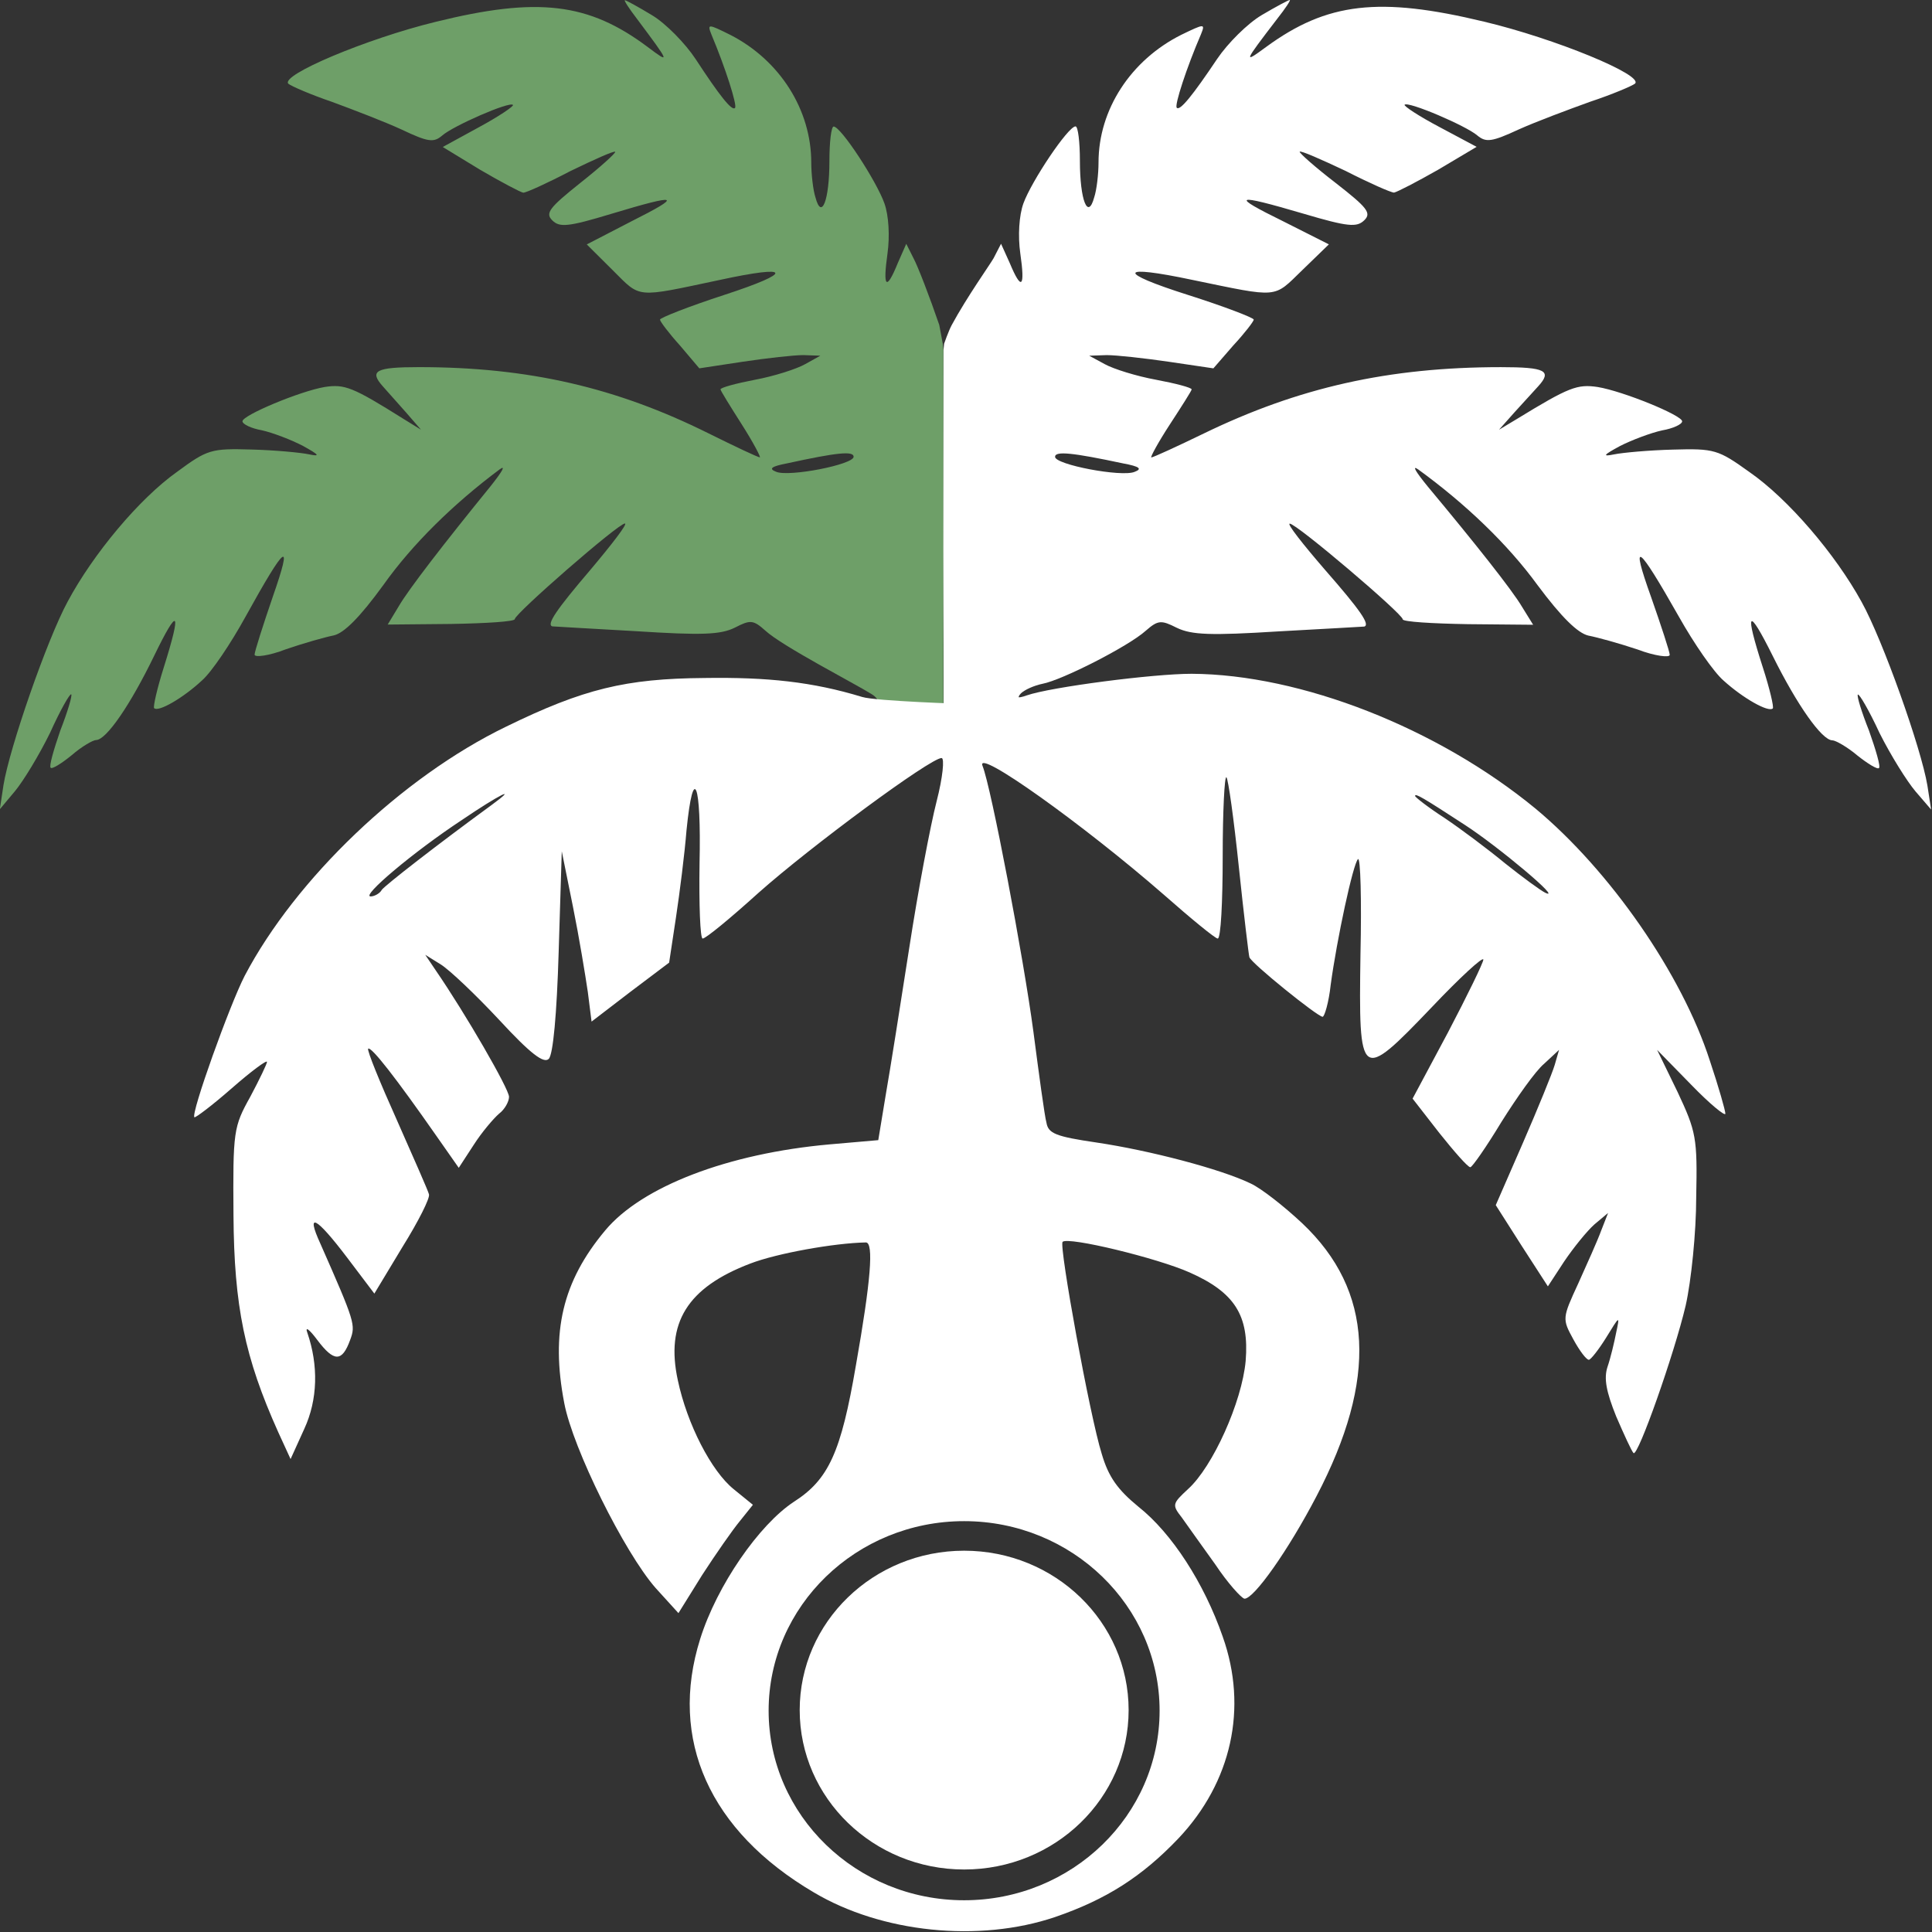
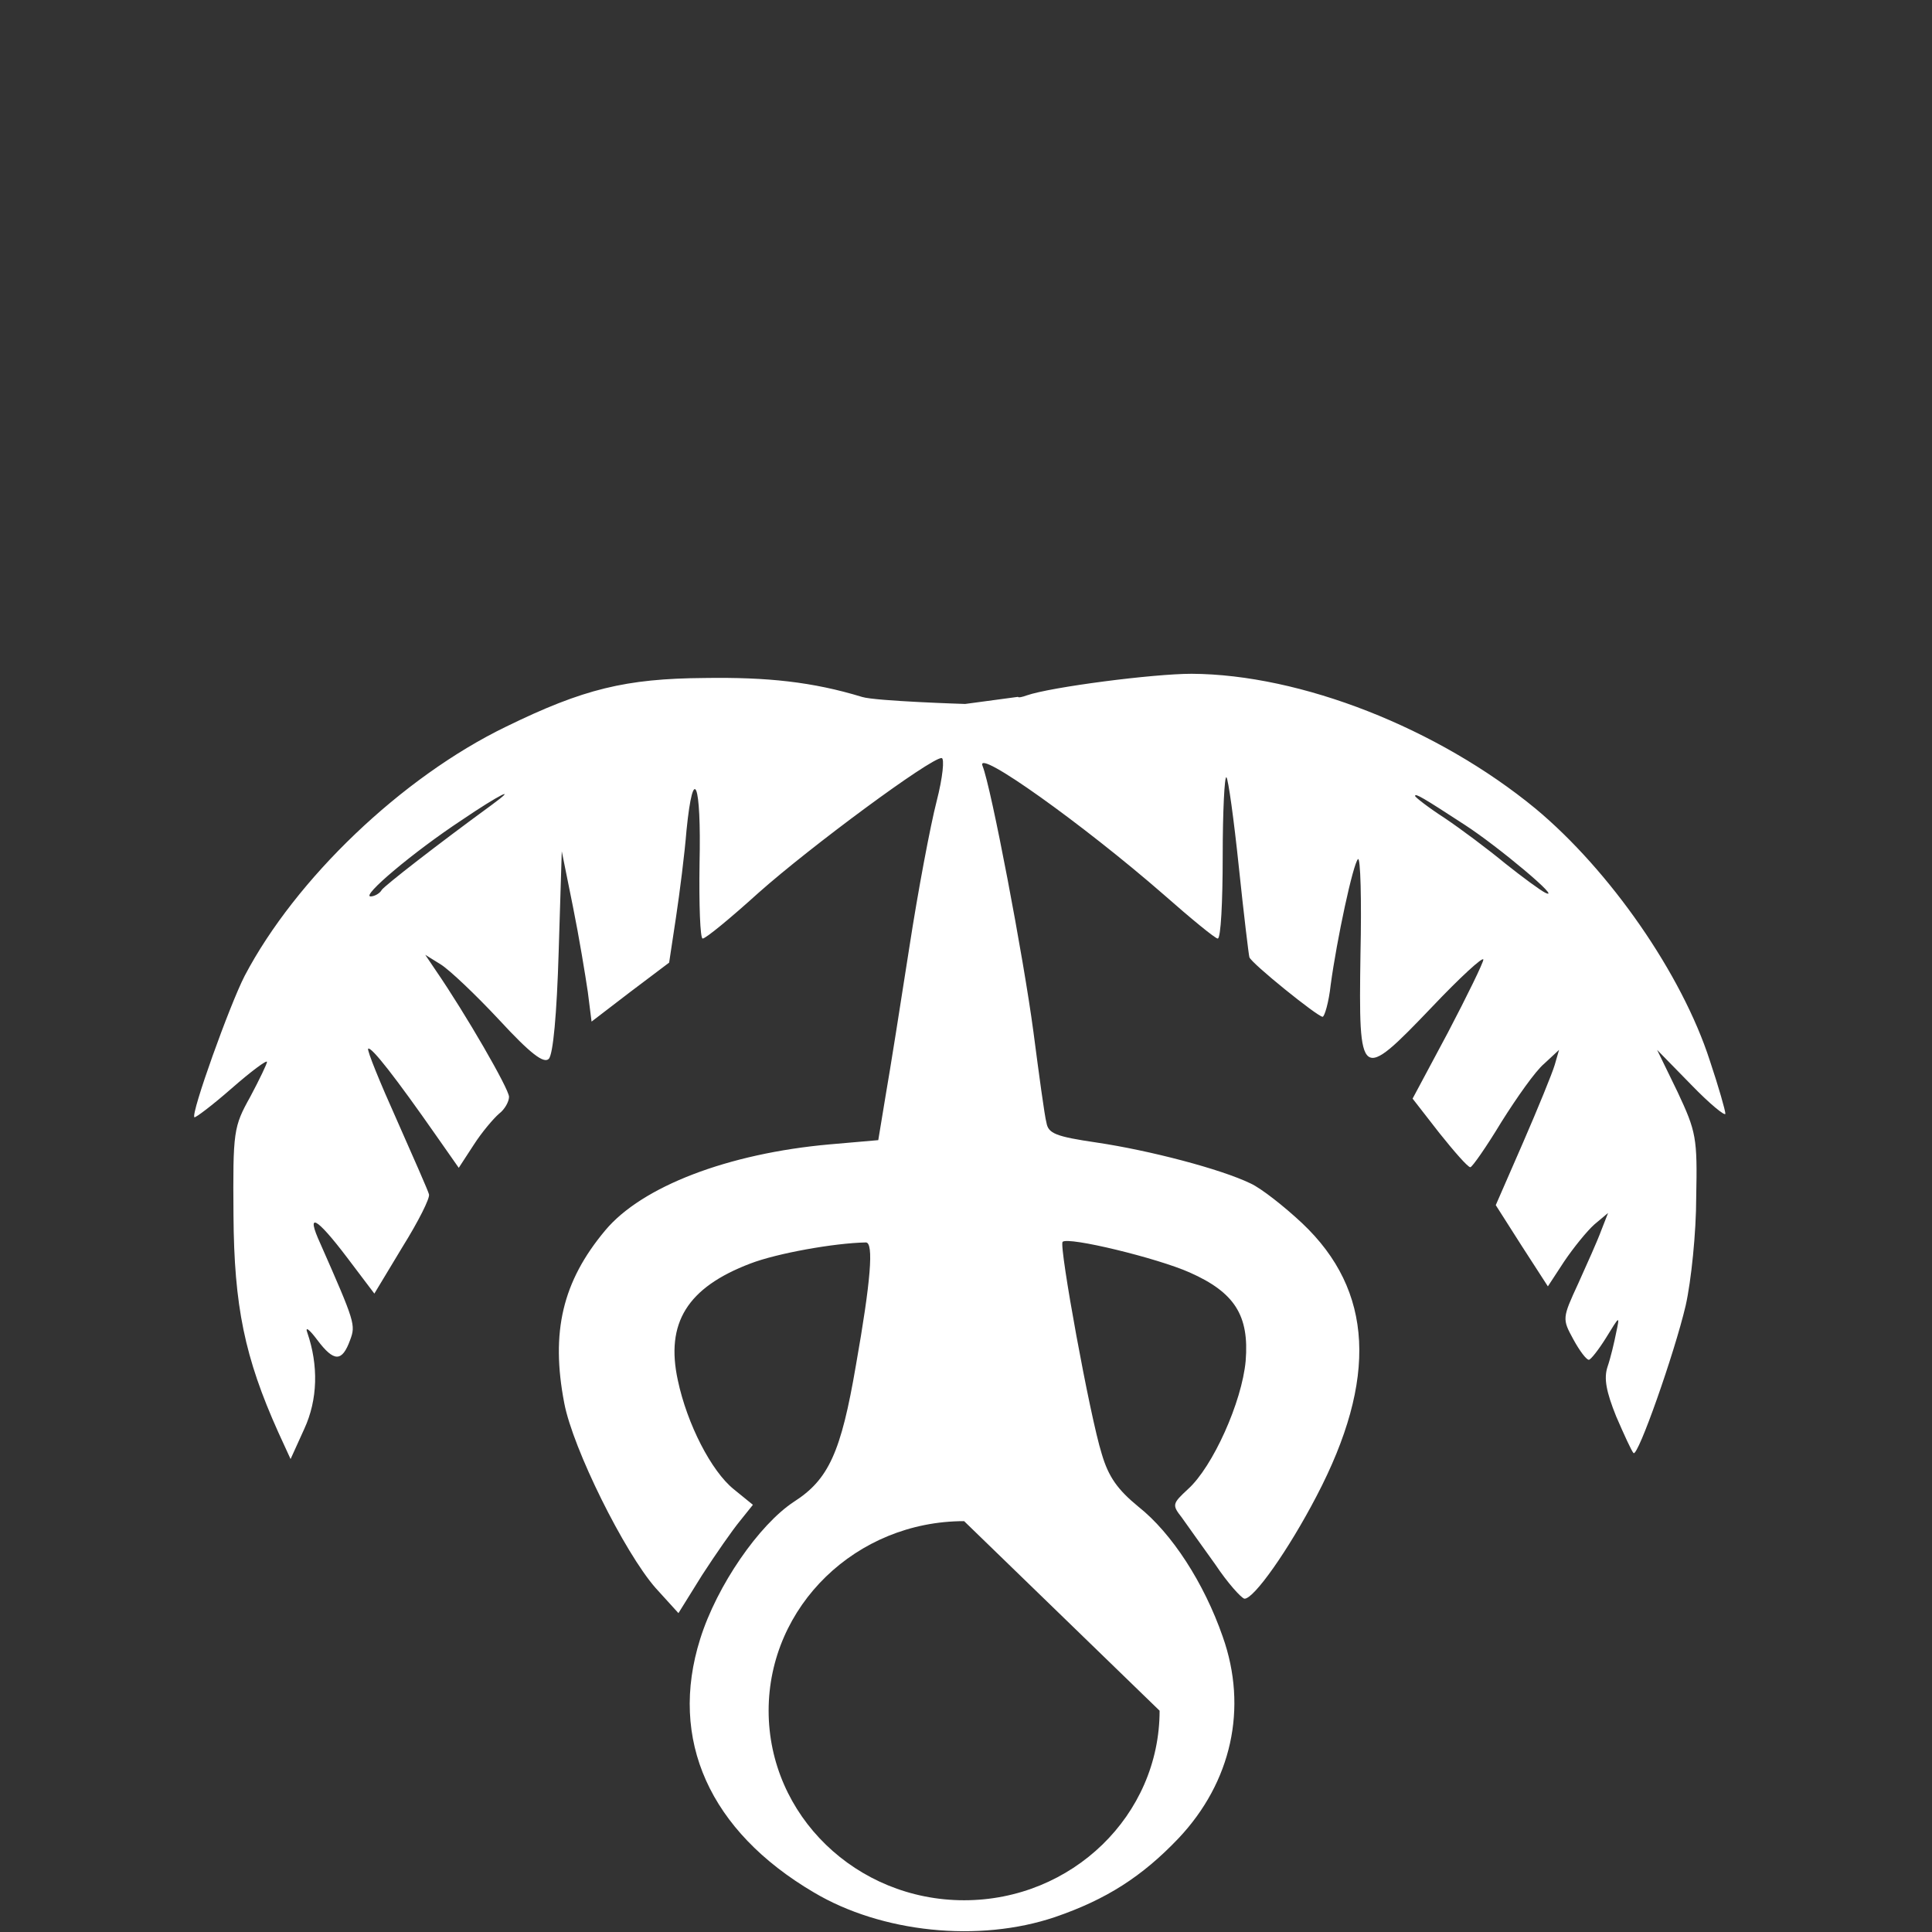
<svg xmlns="http://www.w3.org/2000/svg" width="100%" height="100%" viewBox="0 0 1334 1334" version="1.1" xml:space="preserve" style="fill-rule:evenodd;clip-rule:evenodd;stroke-linejoin:round;stroke-miterlimit:2;">
  <rect x="0" y="0" width="1334" height="1334" fill="#333333" stroke="none" />
  <g transform="matrix(-4.178,7.06618e-20,-6.6751e-20,4.153,1391.58,-91.206)">
    <g id="Palm-Tree-Top-Left">
-       <path d="M191.174,139.336C190.565,139.633 180.165,143.093 179.681,142.951C179.147,142.794 177.155,139.998 177.16,139.409C177.194,135.076 177.143,125.376 177.143,112.978L177.161,80.147L177.266,79.109L177.845,75.987C179.445,71.287 181.4,66.2 182.1,64.9L183.3,62.5L184.7,65.7C186.6,70.4 187.2,69.8 186.4,64.1C186,61.2 186.2,57.8 186.9,55.8C188.2,52.1 194.1,43 195.3,43C195.7,43 196,45.6 196,48.7C196,55.3 197.3,58.6 198.3,54.8C198.7,53.6 199,50.9 199,49C199,40.2 204.2,32 212.3,27.8C216.1,25.9 216.2,25.9 215.5,27.7C213.2,33.2 211.2,39.5 211.6,39.9C212.1,40.5 214.2,37.8 218.1,31.8C219.8,29.2 223,25.9 225.3,24.5C227.6,23.1 229.6,22 229.8,22C230,22 229.1,23.4 227.8,25.1C222.3,32.5 222.3,32.6 226,29.8C235.8,22.4 244.2,21.4 261.1,25.6C272.5,28.4 286.9,34.5 285.4,35.9C284.9,36.3 281.7,37.7 278.2,38.9C274.7,40.2 269.5,42.2 266.7,43.5C262.3,45.6 261.4,45.7 260,44.5C258.2,42.9 248.9,38.8 248.3,39.4C248.1,39.6 250.6,41.3 253.9,43.1L259.9,46.4L253.7,50.2C250.3,52.2 247.1,53.9 246.6,54C246.1,54 242.6,52.4 238.8,50.4C234.9,48.5 231.6,47 231.4,47.2C231.3,47.4 233.8,49.7 237.2,52.4C242.3,56.5 243,57.4 241.8,58.6C240.6,59.8 239.2,59.7 232,57.5C220.8,54.1 220.1,54.4 228.8,58.8L236.1,62.6L231.8,66.9C227.1,71.6 228.2,71.5 214.1,68.5C202.2,65.9 201.8,67.2 213.4,71C219.2,72.9 224,74.8 224,75.1C224,75.4 222.5,77.4 220.7,79.4L217.5,83.2L210.3,82.1C206.3,81.5 201.9,81 200.3,81L197.5,81.1L200,82.5C201.4,83.3 205.1,84.5 208.3,85.1C211.4,85.7 214,86.4 214,86.7C214,86.9 212.4,89.5 210.5,92.5C208.6,95.5 207.3,98 207.5,98C207.8,98 211.6,96.2 216,94C231.2,86.4 245.7,83 263.8,83C271,83 272.1,83.6 269.8,86.2C269.1,87 267.4,88.9 266,90.5L263.5,93.4L266.4,91.6C274.8,86.3 276.1,85.8 279.4,86.3C283.5,87 293,91 293,92C293,92.5 291.5,93.2 289.8,93.5C288,93.9 284.9,95.1 283,96.1C280.3,97.6 280.1,97.9 282,97.5C283.4,97.2 287.7,96.8 291.5,96.7C298.2,96.5 298.8,96.7 303.8,100.4C310.1,104.9 317.7,114.1 321.9,122C325.3,128.3 331.5,146.3 332.5,152.5L333.1,156.5L330.6,153.5C329.2,151.8 326.6,147.5 324.8,143.8C323.1,140 321.5,137.2 321.3,137.4C321.1,137.6 321.9,140.3 323.1,143.4C324.2,146.6 325,149.4 324.7,149.6C324.5,149.9 322.9,148.9 321.2,147.5C319.6,146.1 317.7,145 317.2,145C315.5,145 311.5,139.1 307.6,131C303.6,122.7 303,123.3 306,132.9C307.1,136.4 307.8,139.5 307.6,139.7C306.9,140.4 302.8,138 299.7,135.1C298.1,133.7 294.9,128.9 292.5,124.5C285.8,112.3 284.6,111.4 288,121.2C289.6,125.9 291,130.3 291,130.8C291,131.3 288.6,131 285.8,129.9C282.9,128.9 279.4,127.9 277.9,127.6C276.2,127.2 273.6,124.6 269.7,119.2C264.9,112.4 258.1,105.7 250.5,100C249.4,99.2 250.1,100.4 252,102.8C259.6,112.2 265.6,120 267.2,122.8L269,125.8L258.5,125.7C252.7,125.6 248,125.3 248,124.9C248,124 230.9,109 229.8,109C229.3,109 231.9,112.4 235.5,116.7C241.1,123.3 242.8,125.8 241.8,126.1C241.6,126.1 235.4,126.5 228,126.9C217.1,127.6 214,127.5 211.6,126.3C209.1,125 208.6,125 206.6,126.8C203.8,129.4 191.718,135.661 189.051,137.351C188.984,137.393 188.606,137.612 188.321,137.93C188.061,138.22 188.012,138.409 188.101,138.439C188.855,138.689 188.938,138.716 189.356,138.812C190.372,139.044 191.496,139.178 191.174,139.336ZM203,99C194.8,97.2 192,96.9 192,97.9C192,99.2 202.7,101.3 204.8,100.4C206.1,99.9 205.6,99.5 203,99Z" style="fill:rgb(110,159,104);" />
-     </g>
+       </g>
  </g>
  <g transform="matrix(4.287,-7.06834e-20,-6.85238e-20,4.156,-94.609,-91.441)">
    <g id="Palm-Tree-Top-Right">
-       <path d="M186.172,137.872C186.183,137.851 182.311,139.38 182.311,139.38C182.311,139.38 174.082,139.206 174.052,138.959C174.049,138.931 174.045,129.208 174.045,129.208C174.047,129.174 174.005,118.997 174.005,113.212L174.037,80.145L174.129,79.109C174.129,79.109 174.841,76.993 175.36,75.999C177.782,71.368 181.576,65.872 182.1,64.9L183.3,62.5L184.7,65.7C186.6,70.4 187.2,69.8 186.4,64.1C186,61.2 186.2,57.8 186.9,55.8C188.2,52.1 194.1,43 195.3,43C195.7,43 196,45.6 196,48.7C196,55.3 197.3,58.6 198.3,54.8C198.7,53.6 199,50.9 199,49C199,40.2 204.2,32 212.3,27.8C216.1,25.9 216.2,25.9 215.5,27.7C213.2,33.2 211.2,39.5 211.6,39.9C212.1,40.5 214.2,37.8 218.1,31.8C219.8,29.2 223,25.9 225.3,24.5C227.6,23.1 229.6,22 229.8,22C230,22 229.1,23.4 227.8,25.1C222.3,32.5 222.3,32.6 226,29.8C235.8,22.4 244.2,21.4 261.1,25.6C272.5,28.4 286.9,34.5 285.4,35.9C284.9,36.3 281.7,37.7 278.2,38.9C274.7,40.2 269.5,42.2 266.7,43.5C262.3,45.6 261.4,45.7 260,44.5C258.2,42.9 248.9,38.8 248.3,39.4C248.1,39.6 250.6,41.3 253.9,43.1L259.9,46.4L253.7,50.2C250.3,52.2 247.1,53.9 246.6,54C246.1,54 242.6,52.4 238.8,50.4C234.9,48.5 231.6,47 231.4,47.2C231.3,47.4 233.8,49.7 237.2,52.4C242.3,56.5 243,57.4 241.8,58.6C240.6,59.8 239.2,59.7 232,57.5C220.8,54.1 220.1,54.4 228.8,58.8L236.1,62.6L231.8,66.9C227.1,71.6 228.2,71.5 214.1,68.5C202.2,65.9 201.8,67.2 213.4,71C219.2,72.9 224,74.8 224,75.1C224,75.4 222.5,77.4 220.7,79.4L217.5,83.2L210.3,82.1C206.3,81.5 201.9,81 200.3,81L197.5,81.1L200,82.5C201.4,83.3 205.1,84.5 208.3,85.1C211.4,85.7 214,86.4 214,86.7C214,86.9 212.4,89.5 210.5,92.5C208.6,95.5 207.3,98 207.5,98C207.8,98 211.6,96.2 216,94C231.2,86.4 245.7,83 263.8,83C271,83 272.1,83.6 269.8,86.2C269.1,87 267.4,88.9 266,90.5L263.5,93.4L266.4,91.6C274.8,86.3 276.1,85.8 279.4,86.3C283.5,87 293,91 293,92C293,92.5 291.5,93.2 289.8,93.5C288,93.9 284.9,95.1 283,96.1C280.3,97.6 280.1,97.9 282,97.5C283.4,97.2 287.7,96.8 291.5,96.7C298.2,96.5 298.8,96.7 303.8,100.4C310.1,104.9 317.7,114.1 321.9,122C325.3,128.3 331.5,146.3 332.5,152.5L333.1,156.5L330.6,153.5C329.2,151.8 326.6,147.5 324.8,143.8C323.1,140 321.5,137.2 321.3,137.4C321.1,137.6 321.9,140.3 323.1,143.4C324.2,146.6 325,149.4 324.7,149.6C324.5,149.9 322.9,148.9 321.2,147.5C319.6,146.1 317.7,145 317.2,145C315.5,145 311.5,139.1 307.6,131C303.6,122.7 303,123.3 306,132.9C307.1,136.4 307.8,139.5 307.6,139.7C306.9,140.4 302.8,138 299.7,135.1C298.1,133.7 294.9,128.9 292.5,124.5C285.8,112.3 284.6,111.4 288,121.2C289.6,125.9 291,130.3 291,130.8C291,131.3 288.6,131 285.8,129.9C282.9,128.9 279.4,127.9 277.9,127.6C276.2,127.2 273.6,124.6 269.7,119.2C264.9,112.4 258.1,105.7 250.5,100C249.4,99.2 250.1,100.4 252,102.8C259.6,112.2 265.6,120 267.2,122.8L269,125.8L258.5,125.7C252.7,125.6 248,125.3 248,124.9C248,124 230.9,109 229.8,109C229.3,109 231.9,112.4 235.5,116.7C241.1,123.3 242.8,125.8 241.8,126.1C241.6,126.1 235.4,126.5 228,126.9C217.1,127.6 214,127.5 211.6,126.3C209.1,125 208.6,125 206.6,126.8C203.8,129.4 193.1,135 190,135.6C188.6,135.9 187.1,136.6 186.5,137.2C186.174,137.572 186.098,137.761 186.172,137.872ZM203,99C194.8,97.2 192,96.9 192,97.9C192,99.2 202.7,101.3 204.8,100.4C206.1,99.9 205.6,99.5 203,99Z" style="fill:white;" />
-     </g>
+       </g>
  </g>
  <g transform="matrix(4.285,-7.06618e-20,-6.84945e-20,4.155,-94.171,-91.54)">
    <g id="Palm-Tree-Kettlebell">
-       <path d="M186.005,137.836C186.064,138.004 186.705,137.867 187.4,137.6C191.3,136.2 207.8,134 214,134C231.6,134.1 253.6,143 269.4,156.4C281.4,166.7 293,183.9 297.5,198.3C298.9,202.6 300,206.6 300,207.1C300,207.6 297.5,205.5 294.5,202.3L289,196.5L292.3,203.5C295.3,210.1 295.5,211.1 295.3,221C295.3,226.8 294.5,234.9 293.6,239C291.8,246.9 285.9,264.2 285.2,263.5C284.9,263.2 283.7,260.5 282.4,257.4C280.8,253.3 280.4,251.1 281,249.2C281.5,247.7 282.1,245.1 282.4,243.5C283,240.6 283,240.6 280.8,244.3C279.6,246.3 278.3,248 278,248C277.6,248 276.5,246.5 275.5,244.6C273.7,241.2 273.7,241.1 276.3,235.3C277.7,232.1 279.4,228.2 280,226.5L281.1,223.6L278.9,225.5C277.7,226.6 275.5,229.4 274,231.7L271.4,235.8L267.2,229.1L263,222.3L267.4,211.9C269.8,206.2 272.1,200.4 272.5,199L273.2,196.5L270.8,198.8C269.4,200 266.4,204.4 263.9,208.5C261.5,212.6 259.2,216 258.9,216C258.5,216 256.3,213.4 253.9,210.3L249.6,204.6L255.3,193.6C258.4,187.5 261,182 261,181.5C261,180.9 257.2,184.5 252.7,189.4C241.1,201.9 240.9,201.7 241.2,180.6C241.4,171.5 241.2,164.4 240.8,164.8C240,165.6 237.4,178.1 236.4,185.7C236.1,188.6 235.4,191 235.1,191C234.3,191 223.6,182.1 223.3,181.1C223.2,180.8 222.4,174 221.6,166.1C220.8,158.2 219.9,151.5 219.6,151.2C219.3,150.9 219,156.8 219,164.3C219,171.9 218.7,178 218.2,178C217.8,178 213.9,174.7 209.5,170.7C196.6,159.1 179.1,146.2 180.3,149.3C181.7,152.9 186.9,181.1 188.5,193.5C189.4,200.6 190.3,207.5 190.6,208.6C190.9,210.4 192.1,210.9 198.7,211.9C207.2,213.2 218.7,216.3 223.5,218.7C225.2,219.5 228.9,222.5 231.8,225.3C243.3,236.5 244,251.2 234.1,270.7C229.6,279.6 224,287.8 222.5,287.7C222,287.6 219.8,285.1 217.8,282C215.7,279 213.3,275.5 212.4,274.2C210.8,272.1 210.9,271.9 213.4,269.5C217.4,265.8 222.1,255 222.7,248.2C223.3,240.6 220.9,236.8 213.7,233.5C208.5,231.1 194.1,227.5 193.2,228.4C192.6,229.1 197.6,257.4 199.5,263.6C200.6,267.5 202.1,269.6 205.4,272.4C210.8,276.8 216,285.1 219,294C223.1,305.9 220.4,318.2 211.9,327.5C206,333.9 200.2,337.7 192,340.6C179.7,344.9 164,343.2 153.1,336.5C136.3,326.3 129.7,311.1 134.8,294.4C137.5,285.5 144.3,275.4 149.9,271.6C155.5,267.9 157.5,263.4 159.9,248.9C162.3,234.9 162.8,228.5 161.5,228.5C156.4,228.6 147.2,230.3 142.9,232C132.7,236 129.2,241.9 131.2,251.4C132.7,258.7 136.6,266.5 140.2,269.5L143.3,272.1L141.2,274.8C140,276.3 137.3,280.3 135.1,283.8L131.3,290.1L127.6,285.9C122.6,280 114.3,262.8 112.9,255.2C110.7,243.4 112.6,235 119.5,226.5C125.4,219.2 139.3,213.7 155.7,212.2L163.5,211.5L164.7,204C165.4,199.9 167.1,188.8 168.5,179.5C169.9,170.1 171.9,159.2 172.9,155.2C173.9,151.2 174.2,148 173.7,148C171.9,148 152.6,162.7 144.2,170.4C139.7,174.6 135.7,178 135.2,178C134.8,178 134.6,172.4 134.7,165.5C135,152 133.7,148.7 132.6,160C132.3,163.9 131.5,170.4 130.9,174.5L129.8,182L123.5,186.9L117.3,191.8L116.7,186.9C116.3,184.1 115.3,177.8 114.3,172.7L112.5,163.5L112,180.2C111.7,190.6 111.1,197.3 110.4,198C109.6,198.8 107.5,197.2 102.4,191.5C98.6,187.3 94.4,183.2 93,182.3L90.5,180.7L92.2,183.3C97,190.5 104,203 104,204.3C104,205.1 103.3,206.4 102.4,207.1C101.5,207.9 99.6,210.2 98.3,212.3L95.9,216.1L92.3,210.8C85.8,201.2 81.8,195.9 81.3,196.3C81.1,196.6 83.2,201.9 85.9,208.1C88.6,214.4 91,220 91.1,220.5C91.3,221.1 89.4,225 86.8,229.3L82.3,237L77.9,231C72.9,224.2 71.2,223.3 73.6,228.7C79.2,241.8 79.3,242.2 78.4,244.7C77.1,248.4 75.8,248.4 73.1,244.7C71.8,242.9 71.1,242.4 71.5,243.5C73.3,248.9 73.2,254.6 71,259.5L68.8,264.5L66.8,260C61.4,247.6 59.7,239.1 59.6,224C59.5,210 59.6,209.3 62.3,204.3C63.8,201.4 65,198.8 65,198.5C65,198.1 62.4,200.1 59.3,202.9C56.2,205.7 53.5,207.8 53.3,207.7C52.7,207.1 59,189 61.4,184.2C69.6,168.1 86.7,151.2 103.5,142.8C116,136.5 122.8,134.8 135.5,134.7C145.626,134.543 152.905,135.336 160.915,137.855C163.109,138.545 177.498,139.02 177.502,139.014L186.005,137.836ZM258,159.1C251.3,154.6 250,153.8 250,154.3C250,154.5 252.1,156.2 254.8,158C257.4,159.8 261.8,163.2 264.5,165.5C267.3,167.8 270.2,170 271,170.4C273.9,171.8 263.4,162.7 258,159.1ZM177.332,274.815C159.947,274.815 145.832,288.929 145.832,306.315C145.832,323.7 159.947,337.815 177.332,337.815C194.718,337.815 208.832,323.7 208.832,306.315C208.832,288.929 194.718,274.815 177.332,274.815ZM101.2,155.8C105.7,152.4 102.4,154.1 96.4,158.3C88.6,163.6 80.1,171 81.7,171C82.3,171 83.2,170.5 83.5,169.9C84.1,169.1 92.3,162.5 101.2,155.8Z" style="fill:white;" />
+       <path d="M186.005,137.836C186.064,138.004 186.705,137.867 187.4,137.6C191.3,136.2 207.8,134 214,134C231.6,134.1 253.6,143 269.4,156.4C281.4,166.7 293,183.9 297.5,198.3C298.9,202.6 300,206.6 300,207.1C300,207.6 297.5,205.5 294.5,202.3L289,196.5L292.3,203.5C295.3,210.1 295.5,211.1 295.3,221C295.3,226.8 294.5,234.9 293.6,239C291.8,246.9 285.9,264.2 285.2,263.5C284.9,263.2 283.7,260.5 282.4,257.4C280.8,253.3 280.4,251.1 281,249.2C281.5,247.7 282.1,245.1 282.4,243.5C283,240.6 283,240.6 280.8,244.3C279.6,246.3 278.3,248 278,248C277.6,248 276.5,246.5 275.5,244.6C273.7,241.2 273.7,241.1 276.3,235.3C277.7,232.1 279.4,228.2 280,226.5L281.1,223.6L278.9,225.5C277.7,226.6 275.5,229.4 274,231.7L271.4,235.8L267.2,229.1L263,222.3L267.4,211.9C269.8,206.2 272.1,200.4 272.5,199L273.2,196.5L270.8,198.8C269.4,200 266.4,204.4 263.9,208.5C261.5,212.6 259.2,216 258.9,216C258.5,216 256.3,213.4 253.9,210.3L249.6,204.6L255.3,193.6C258.4,187.5 261,182 261,181.5C261,180.9 257.2,184.5 252.7,189.4C241.1,201.9 240.9,201.7 241.2,180.6C241.4,171.5 241.2,164.4 240.8,164.8C240,165.6 237.4,178.1 236.4,185.7C236.1,188.6 235.4,191 235.1,191C234.3,191 223.6,182.1 223.3,181.1C223.2,180.8 222.4,174 221.6,166.1C220.8,158.2 219.9,151.5 219.6,151.2C219.3,150.9 219,156.8 219,164.3C219,171.9 218.7,178 218.2,178C217.8,178 213.9,174.7 209.5,170.7C196.6,159.1 179.1,146.2 180.3,149.3C181.7,152.9 186.9,181.1 188.5,193.5C189.4,200.6 190.3,207.5 190.6,208.6C190.9,210.4 192.1,210.9 198.7,211.9C207.2,213.2 218.7,216.3 223.5,218.7C225.2,219.5 228.9,222.5 231.8,225.3C243.3,236.5 244,251.2 234.1,270.7C229.6,279.6 224,287.8 222.5,287.7C222,287.6 219.8,285.1 217.8,282C215.7,279 213.3,275.5 212.4,274.2C210.8,272.1 210.9,271.9 213.4,269.5C217.4,265.8 222.1,255 222.7,248.2C223.3,240.6 220.9,236.8 213.7,233.5C208.5,231.1 194.1,227.5 193.2,228.4C192.6,229.1 197.6,257.4 199.5,263.6C200.6,267.5 202.1,269.6 205.4,272.4C210.8,276.8 216,285.1 219,294C223.1,305.9 220.4,318.2 211.9,327.5C206,333.9 200.2,337.7 192,340.6C179.7,344.9 164,343.2 153.1,336.5C136.3,326.3 129.7,311.1 134.8,294.4C137.5,285.5 144.3,275.4 149.9,271.6C155.5,267.9 157.5,263.4 159.9,248.9C162.3,234.9 162.8,228.5 161.5,228.5C156.4,228.6 147.2,230.3 142.9,232C132.7,236 129.2,241.9 131.2,251.4C132.7,258.7 136.6,266.5 140.2,269.5L143.3,272.1L141.2,274.8C140,276.3 137.3,280.3 135.1,283.8L131.3,290.1L127.6,285.9C122.6,280 114.3,262.8 112.9,255.2C110.7,243.4 112.6,235 119.5,226.5C125.4,219.2 139.3,213.7 155.7,212.2L163.5,211.5L164.7,204C165.4,199.9 167.1,188.8 168.5,179.5C169.9,170.1 171.9,159.2 172.9,155.2C173.9,151.2 174.2,148 173.7,148C171.9,148 152.6,162.7 144.2,170.4C139.7,174.6 135.7,178 135.2,178C134.8,178 134.6,172.4 134.7,165.5C135,152 133.7,148.7 132.6,160C132.3,163.9 131.5,170.4 130.9,174.5L129.8,182L123.5,186.9L117.3,191.8L116.7,186.9C116.3,184.1 115.3,177.8 114.3,172.7L112.5,163.5L112,180.2C111.7,190.6 111.1,197.3 110.4,198C109.6,198.8 107.5,197.2 102.4,191.5C98.6,187.3 94.4,183.2 93,182.3L90.5,180.7L92.2,183.3C97,190.5 104,203 104,204.3C104,205.1 103.3,206.4 102.4,207.1C101.5,207.9 99.6,210.2 98.3,212.3L95.9,216.1L92.3,210.8C85.8,201.2 81.8,195.9 81.3,196.3C81.1,196.6 83.2,201.9 85.9,208.1C88.6,214.4 91,220 91.1,220.5C91.3,221.1 89.4,225 86.8,229.3L82.3,237L77.9,231C72.9,224.2 71.2,223.3 73.6,228.7C79.2,241.8 79.3,242.2 78.4,244.7C77.1,248.4 75.8,248.4 73.1,244.7C71.8,242.9 71.1,242.4 71.5,243.5C73.3,248.9 73.2,254.6 71,259.5L68.8,264.5L66.8,260C61.4,247.6 59.7,239.1 59.6,224C59.5,210 59.6,209.3 62.3,204.3C63.8,201.4 65,198.8 65,198.5C65,198.1 62.4,200.1 59.3,202.9C56.2,205.7 53.5,207.8 53.3,207.7C52.7,207.1 59,189 61.4,184.2C69.6,168.1 86.7,151.2 103.5,142.8C116,136.5 122.8,134.8 135.5,134.7C145.626,134.543 152.905,135.336 160.915,137.855C163.109,138.545 177.498,139.02 177.502,139.014L186.005,137.836ZM258,159.1C251.3,154.6 250,153.8 250,154.3C250,154.5 252.1,156.2 254.8,158C257.4,159.8 261.8,163.2 264.5,165.5C267.3,167.8 270.2,170 271,170.4C273.9,171.8 263.4,162.7 258,159.1ZM177.332,274.815C159.947,274.815 145.832,288.929 145.832,306.315C145.832,323.7 159.947,337.815 177.332,337.815C194.718,337.815 208.832,323.7 208.832,306.315ZM101.2,155.8C105.7,152.4 102.4,154.1 96.4,158.3C88.6,163.6 80.1,171 81.7,171C82.3,171 83.2,170.5 83.5,169.9C84.1,169.1 92.3,162.5 101.2,155.8Z" style="fill:white;" />
    </g>
  </g>
  <g transform="matrix(3.996,-6.58934e-20,-6.75325e-20,4.096,-77.309,-123.076)">
    <g id="Kettlebell-Face">
-       <ellipse cx="185.946" cy="318.325" rx="28.418" ry="26.87" style="fill:white;" />
-     </g>
+       </g>
  </g>
</svg>